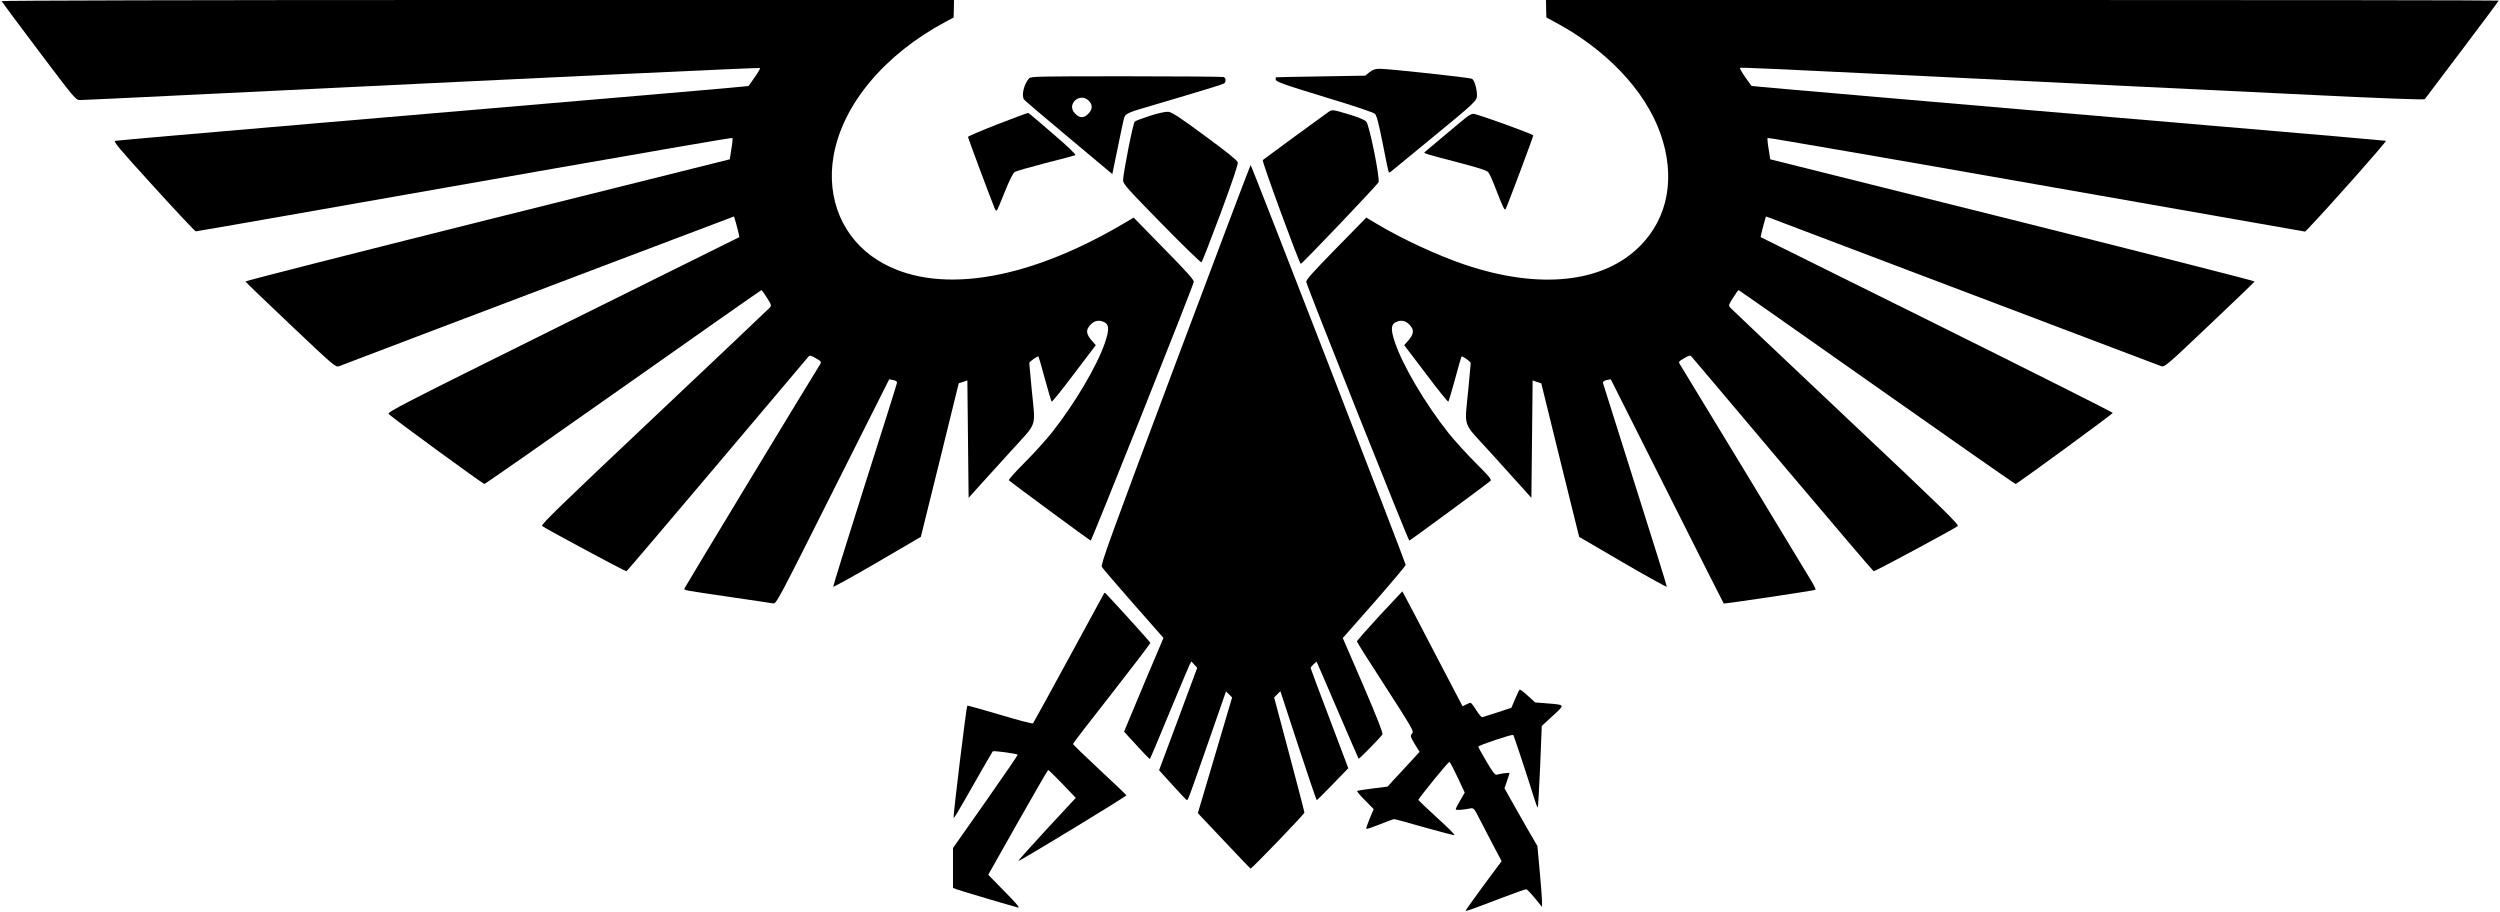
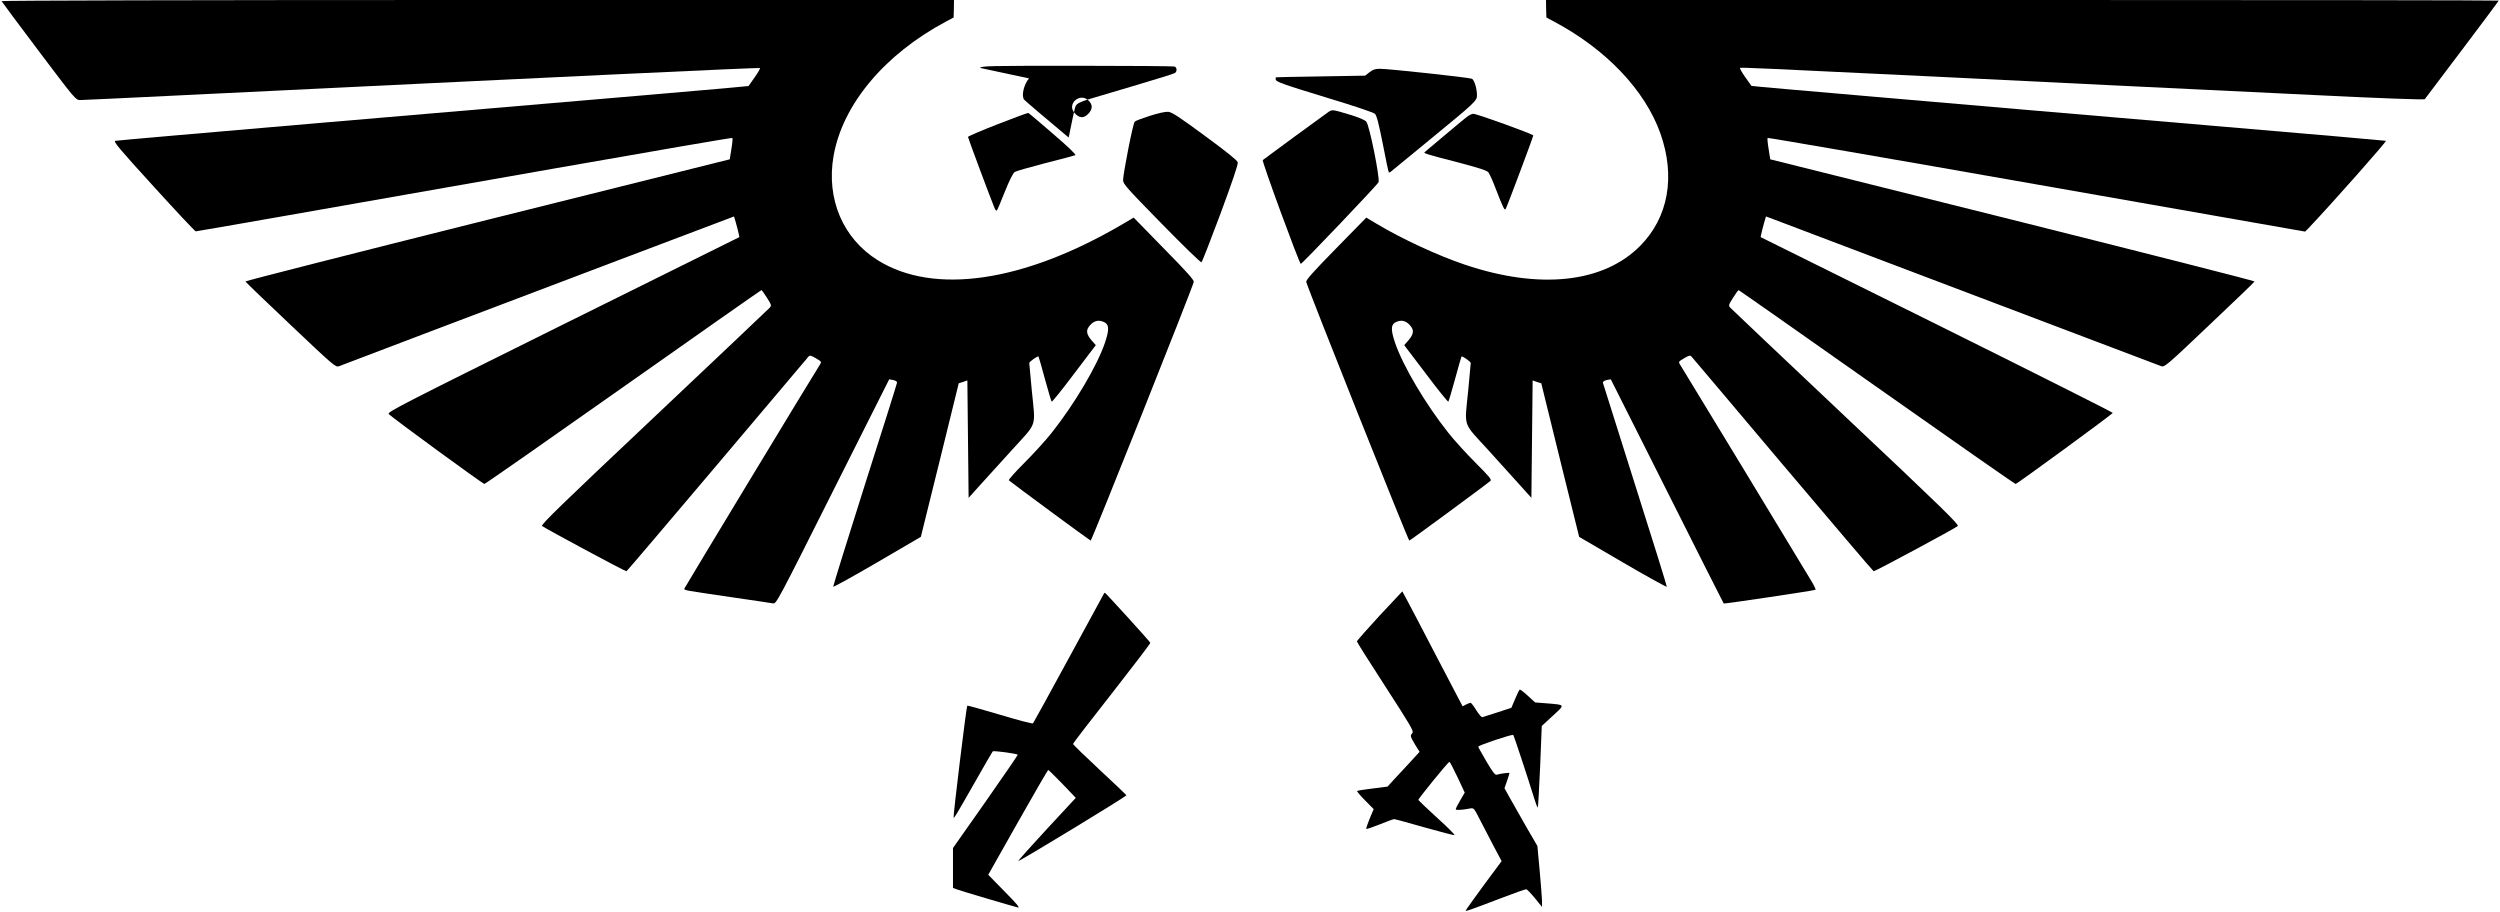
<svg xmlns="http://www.w3.org/2000/svg" version="1.0" width="528.373mm" height="192.68mm" viewBox="0 0 1997 729" preserveAspectRatio="xMidYMid meet">
  <g transform="translate(0,729) scale(0.1,-0.1)" fill="#000000" stroke="none">
    <path d="M2 7281 c2 -5 136 -185 298 -400 292 -387 295 -391 331 -391 20 0 355 16 745 35 3057 149 4686 226 4691 221 3 -3 -16 -36 -42 -73 -27 -37 -49 -69 -50 -71 -2 -3 -996 -88 -3450 -297 -875 -75 -1600 -138 -1612 -141 -20 -4 19 -51 304 -364 180 -198 332 -360 338 -360 5 0 330 56 720 125 391 69 1353 238 2138 376 785 138 1430 249 1433 246 3 -3 0 -43 -8 -88 l-13 -83 -1938 -484 c-1066 -267 -1936 -488 -1935 -493 2 -5 164 -161 362 -348 342 -324 359 -339 385 -330 14 6 341 130 726 276 385 146 1074 407 1530 580 457 173 847 321 867 328 l37 14 16 -54 c8 -30 18 -67 21 -83 l6 -28 -1410 -699 c-1310 -650 -1409 -701 -1394 -716 35 -35 753 -559 765 -559 6 0 506 349 1110 775 604 426 1102 775 1105 775 4 -1 24 -28 45 -62 37 -59 37 -61 20 -80 -10 -11 -427 -406 -926 -877 -740 -698 -905 -858 -893 -867 38 -27 667 -365 675 -362 4 1 331 386 726 853 395 468 723 856 730 864 11 11 20 9 59 -14 44 -26 46 -29 33 -49 -41 -62 -1078 -1776 -1083 -1789 -6 -18 -25 -14 371 -72 171 -25 322 -47 336 -50 25 -6 36 14 477 893 l452 899 32 -6 c23 -5 32 -12 30 -23 -1 -9 -117 -378 -258 -819 -140 -441 -253 -806 -252 -811 2 -4 160 83 352 195 l349 204 152 614 151 614 35 11 34 12 5 -470 5 -469 80 89 c44 48 162 179 263 290 211 233 192 175 162 482 -11 113 -20 210 -20 217 0 11 68 59 74 52 2 -2 25 -83 51 -179 26 -96 51 -178 54 -182 3 -4 84 96 179 223 l174 229 -31 35 c-42 48 -49 80 -24 113 30 41 67 56 107 42 55 -18 60 -56 21 -171 -62 -183 -242 -488 -426 -720 -45 -57 -142 -164 -216 -238 -74 -74 -131 -137 -126 -142 19 -18 646 -480 654 -482 8 -2 812 2015 824 2068 4 15 -51 77 -238 267 l-242 248 -95 -56 c-786 -460 -1501 -565 -1950 -286 -280 174 -415 491 -355 835 72 412 409 814 900 1075 l60 32 2 70 1 70 -3810 0 c-2206 0 -3808 -4 -3806 -9z" />
    <path d="M12353 7220 l2 -70 60 -32 c416 -221 727 -547 851 -893 123 -346 65 -673 -161 -901 -294 -297 -805 -352 -1403 -150 -214 72 -499 204 -702 325 l-85 51 -242 -247 c-188 -192 -242 -253 -238 -268 13 -55 816 -2070 824 -2068 10 3 623 454 649 478 11 10 -13 38 -121 146 -74 74 -171 181 -216 238 -184 232 -364 537 -426 720 -39 115 -34 153 21 171 40 14 77 -1 107 -42 25 -33 18 -65 -24 -113 l-31 -35 174 -229 c95 -127 176 -227 179 -223 3 4 28 86 54 182 26 96 49 177 51 179 6 7 74 -41 74 -52 0 -7 -9 -104 -20 -217 -30 -307 -49 -249 163 -482 100 -111 218 -242 262 -290 l80 -89 5 469 5 470 34 -12 35 -11 151 -614 152 -614 349 -204 c192 -112 350 -199 352 -195 1 5 -112 370 -253 813 -140 442 -256 810 -258 818 -1 9 10 17 30 22 l33 6 450 -895 c248 -493 451 -897 453 -898 4 -4 729 104 734 110 3 3 -10 31 -29 63 -53 90 -1039 1715 -1055 1739 -13 20 -11 23 33 49 39 23 48 25 59 14 7 -8 336 -396 730 -864 395 -467 722 -852 727 -853 8 -3 634 333 672 361 14 10 -116 138 -891 868 -499 471 -916 866 -926 877 -17 19 -17 21 20 80 21 34 41 61 45 62 3 0 501 -349 1105 -775 604 -426 1104 -775 1110 -775 12 0 767 553 777 568 2 4 -631 322 -1406 707 l-1410 699 6 28 c3 16 13 53 21 83 l16 54 62 -23 c250 -94 3054 -1157 3098 -1174 26 -10 43 4 385 329 198 187 360 343 362 348 1 5 -869 226 -1935 493 l-1938 484 -13 83 c-8 45 -11 85 -8 88 3 3 971 -164 2152 -372 l2146 -377 28 28 c176 185 628 695 618 698 -7 2 -602 54 -1323 115 -720 62 -1411 120 -1535 131 -124 11 -672 58 -1219 105 -547 47 -995 86 -996 88 -1 1 -23 33 -50 70 -26 37 -45 71 -42 74 6 5 203 -4 1607 -72 278 -14 874 -43 1325 -65 451 -21 1206 -58 1679 -81 531 -26 861 -38 865 -32 3 5 138 183 299 396 160 212 292 389 292 392 0 3 -1714 5 -3809 5 l-3809 0 1 -70z" />
    <path d="M10940 6712 l-34 -27 -356 -6 c-195 -3 -356 -6 -357 -7 -2 -1 -3 -8 -3 -15 0 -21 46 -37 425 -153 206 -62 358 -114 369 -124 14 -14 30 -75 63 -241 23 -122 45 -224 48 -227 3 -3 13 1 22 10 10 8 149 122 308 253 362 297 375 309 375 353 0 52 -21 122 -40 132 -19 10 -665 80 -738 80 -36 0 -55 -7 -82 -28z" />
-     <path d="M8218 6663 c-41 -47 -62 -136 -40 -169 4 -6 164 -143 357 -304 l349 -292 43 208 c55 267 50 250 69 268 8 9 52 27 97 40 45 13 215 64 377 112 162 48 301 91 308 97 17 13 15 44 -4 51 -9 3 -359 6 -778 6 -714 0 -764 -1 -778 -17z m477 -178 c34 -33 32 -70 -5 -107 -36 -36 -71 -33 -108 9 -65 72 45 167 113 98z" />
+     <path d="M8218 6663 c-41 -47 -62 -136 -40 -169 4 -6 164 -143 357 -304 c55 267 50 250 69 268 8 9 52 27 97 40 45 13 215 64 377 112 162 48 301 91 308 97 17 13 15 44 -4 51 -9 3 -359 6 -778 6 -714 0 -764 -1 -778 -17z m477 -178 c34 -33 32 -70 -5 -107 -36 -36 -71 -33 -108 9 -65 72 45 167 113 98z" />
    <path d="M10610 6393 c-34 -23 -513 -374 -523 -383 -9 -8 293 -830 304 -830 11 0 614 633 622 653 12 33 -73 456 -98 484 -13 15 -60 34 -138 58 -137 41 -135 40 -167 18z" />
    <path d="M9185 6364 c-60 -19 -116 -40 -122 -47 -14 -14 -93 -417 -93 -469 1 -30 34 -66 309 -347 169 -173 312 -312 318 -308 5 3 74 179 153 391 98 266 141 392 137 408 -5 17 -85 81 -263 212 -202 149 -263 189 -292 192 -23 2 -78 -10 -147 -32z" />
    <path d="M7968 6297 c-131 -51 -238 -97 -238 -102 0 -8 171 -467 212 -568 6 -15 14 -24 19 -20 4 4 33 72 64 151 37 92 65 148 79 157 11 7 122 39 246 71 124 31 231 60 238 63 8 5 -57 67 -178 171 -105 91 -194 166 -198 167 -4 1 -114 -39 -244 -90z" />
    <path d="M11730 6363 c-14 -9 -97 -78 -185 -152 -88 -74 -162 -136 -164 -138 -11 -8 23 -19 250 -77 185 -49 247 -68 260 -84 9 -12 34 -65 54 -119 66 -170 76 -190 85 -173 13 24 220 575 220 587 0 10 -452 174 -480 173 -9 0 -27 -8 -40 -17z" />
-     <path d="M9386 4373 c-516 -1377 -597 -1599 -586 -1616 6 -11 120 -143 252 -294 l241 -274 -62 -147 c-35 -81 -106 -249 -158 -375 l-95 -227 43 -48 c110 -121 161 -174 164 -171 4 6 54 123 186 443 66 158 125 299 132 313 l13 24 24 -26 23 -25 -152 -409 -153 -410 107 -118 c58 -65 110 -119 115 -121 9 -3 15 14 190 516 l123 353 25 -24 24 -24 -137 -463 -137 -462 44 -47 c24 -25 118 -125 209 -221 90 -96 166 -175 169 -175 11 0 430 435 430 447 0 7 -54 217 -121 467 l-121 454 25 25 25 25 143 -437 c79 -240 145 -435 148 -435 3 1 61 59 129 129 l123 127 -150 397 c-83 218 -151 400 -151 404 0 5 10 18 23 30 l24 22 12 -27 c7 -16 83 -190 167 -387 85 -198 156 -361 158 -363 4 -4 178 174 190 194 6 11 -39 125 -154 394 l-163 377 252 286 c138 158 251 292 251 299 0 17 -1233 3197 -1240 3197 -3 0 -274 -719 -604 -1597z" />
    <path d="M11021 2367 c-99 -108 -181 -200 -181 -206 0 -6 103 -169 229 -363 201 -311 227 -355 215 -369 -20 -22 -18 -27 21 -93 l36 -58 -78 -85 c-43 -46 -100 -109 -128 -138 l-50 -55 -119 -15 c-66 -8 -122 -17 -125 -20 -2 -3 26 -37 64 -75 l69 -70 -32 -76 c-18 -43 -30 -80 -27 -82 3 -3 51 13 108 36 56 23 108 42 115 42 7 0 116 -30 242 -66 127 -36 235 -64 240 -62 6 2 -56 64 -138 138 -81 74 -149 139 -151 143 -3 8 234 299 248 305 4 1 33 -54 65 -122 l58 -124 -36 -62 c-20 -33 -36 -66 -36 -71 0 -9 46 -7 120 7 23 4 29 -3 67 -78 23 -46 73 -142 111 -214 l69 -130 -144 -194 c-78 -107 -143 -197 -143 -201 0 -8 15 -3 304 107 92 35 173 64 180 63 6 0 37 -32 69 -71 l57 -70 0 49 c-1 26 -9 136 -19 243 l-18 195 -90 155 c-49 85 -108 189 -131 231 l-42 76 20 58 c11 32 20 60 20 63 0 6 -79 -5 -102 -13 -12 -5 -32 20 -82 105 -36 62 -66 115 -66 119 0 11 273 102 280 94 6 -7 113 -331 172 -521 11 -35 22 -62 24 -59 3 2 11 150 19 328 l13 324 88 81 c101 93 103 87 -51 100 l-90 7 -58 53 c-32 30 -62 52 -65 50 -4 -2 -21 -36 -37 -75 l-30 -71 -110 -36 c-60 -19 -115 -37 -122 -39 -7 -2 -28 23 -48 55 -20 33 -41 60 -46 60 -6 0 -22 -6 -37 -14 l-27 -14 -215 411 c-118 227 -226 434 -241 460 l-26 48 -182 -194z" />
    <path d="M8817 2543 c-3 -5 -129 -237 -282 -518 -152 -280 -281 -514 -285 -519 -5 -5 -119 25 -265 69 -141 42 -259 75 -261 72 -7 -7 -115 -890 -109 -895 5 -5 16 13 170 283 75 132 139 243 143 247 7 7 192 -18 200 -27 2 -2 -114 -170 -257 -375 l-261 -371 0 -160 0 -159 28 -11 c31 -12 454 -137 492 -146 18 -4 -10 30 -107 128 l-131 134 236 418 c130 230 240 419 243 420 3 1 54 -49 113 -110 l108 -113 -232 -250 c-128 -138 -230 -253 -228 -255 6 -6 868 518 865 526 -1 3 -98 95 -214 203 -117 109 -213 202 -213 207 0 6 140 188 311 405 170 218 309 399 307 404 -3 10 -358 400 -363 400 -2 0 -6 -3 -8 -7z" />
  </g>
</svg>